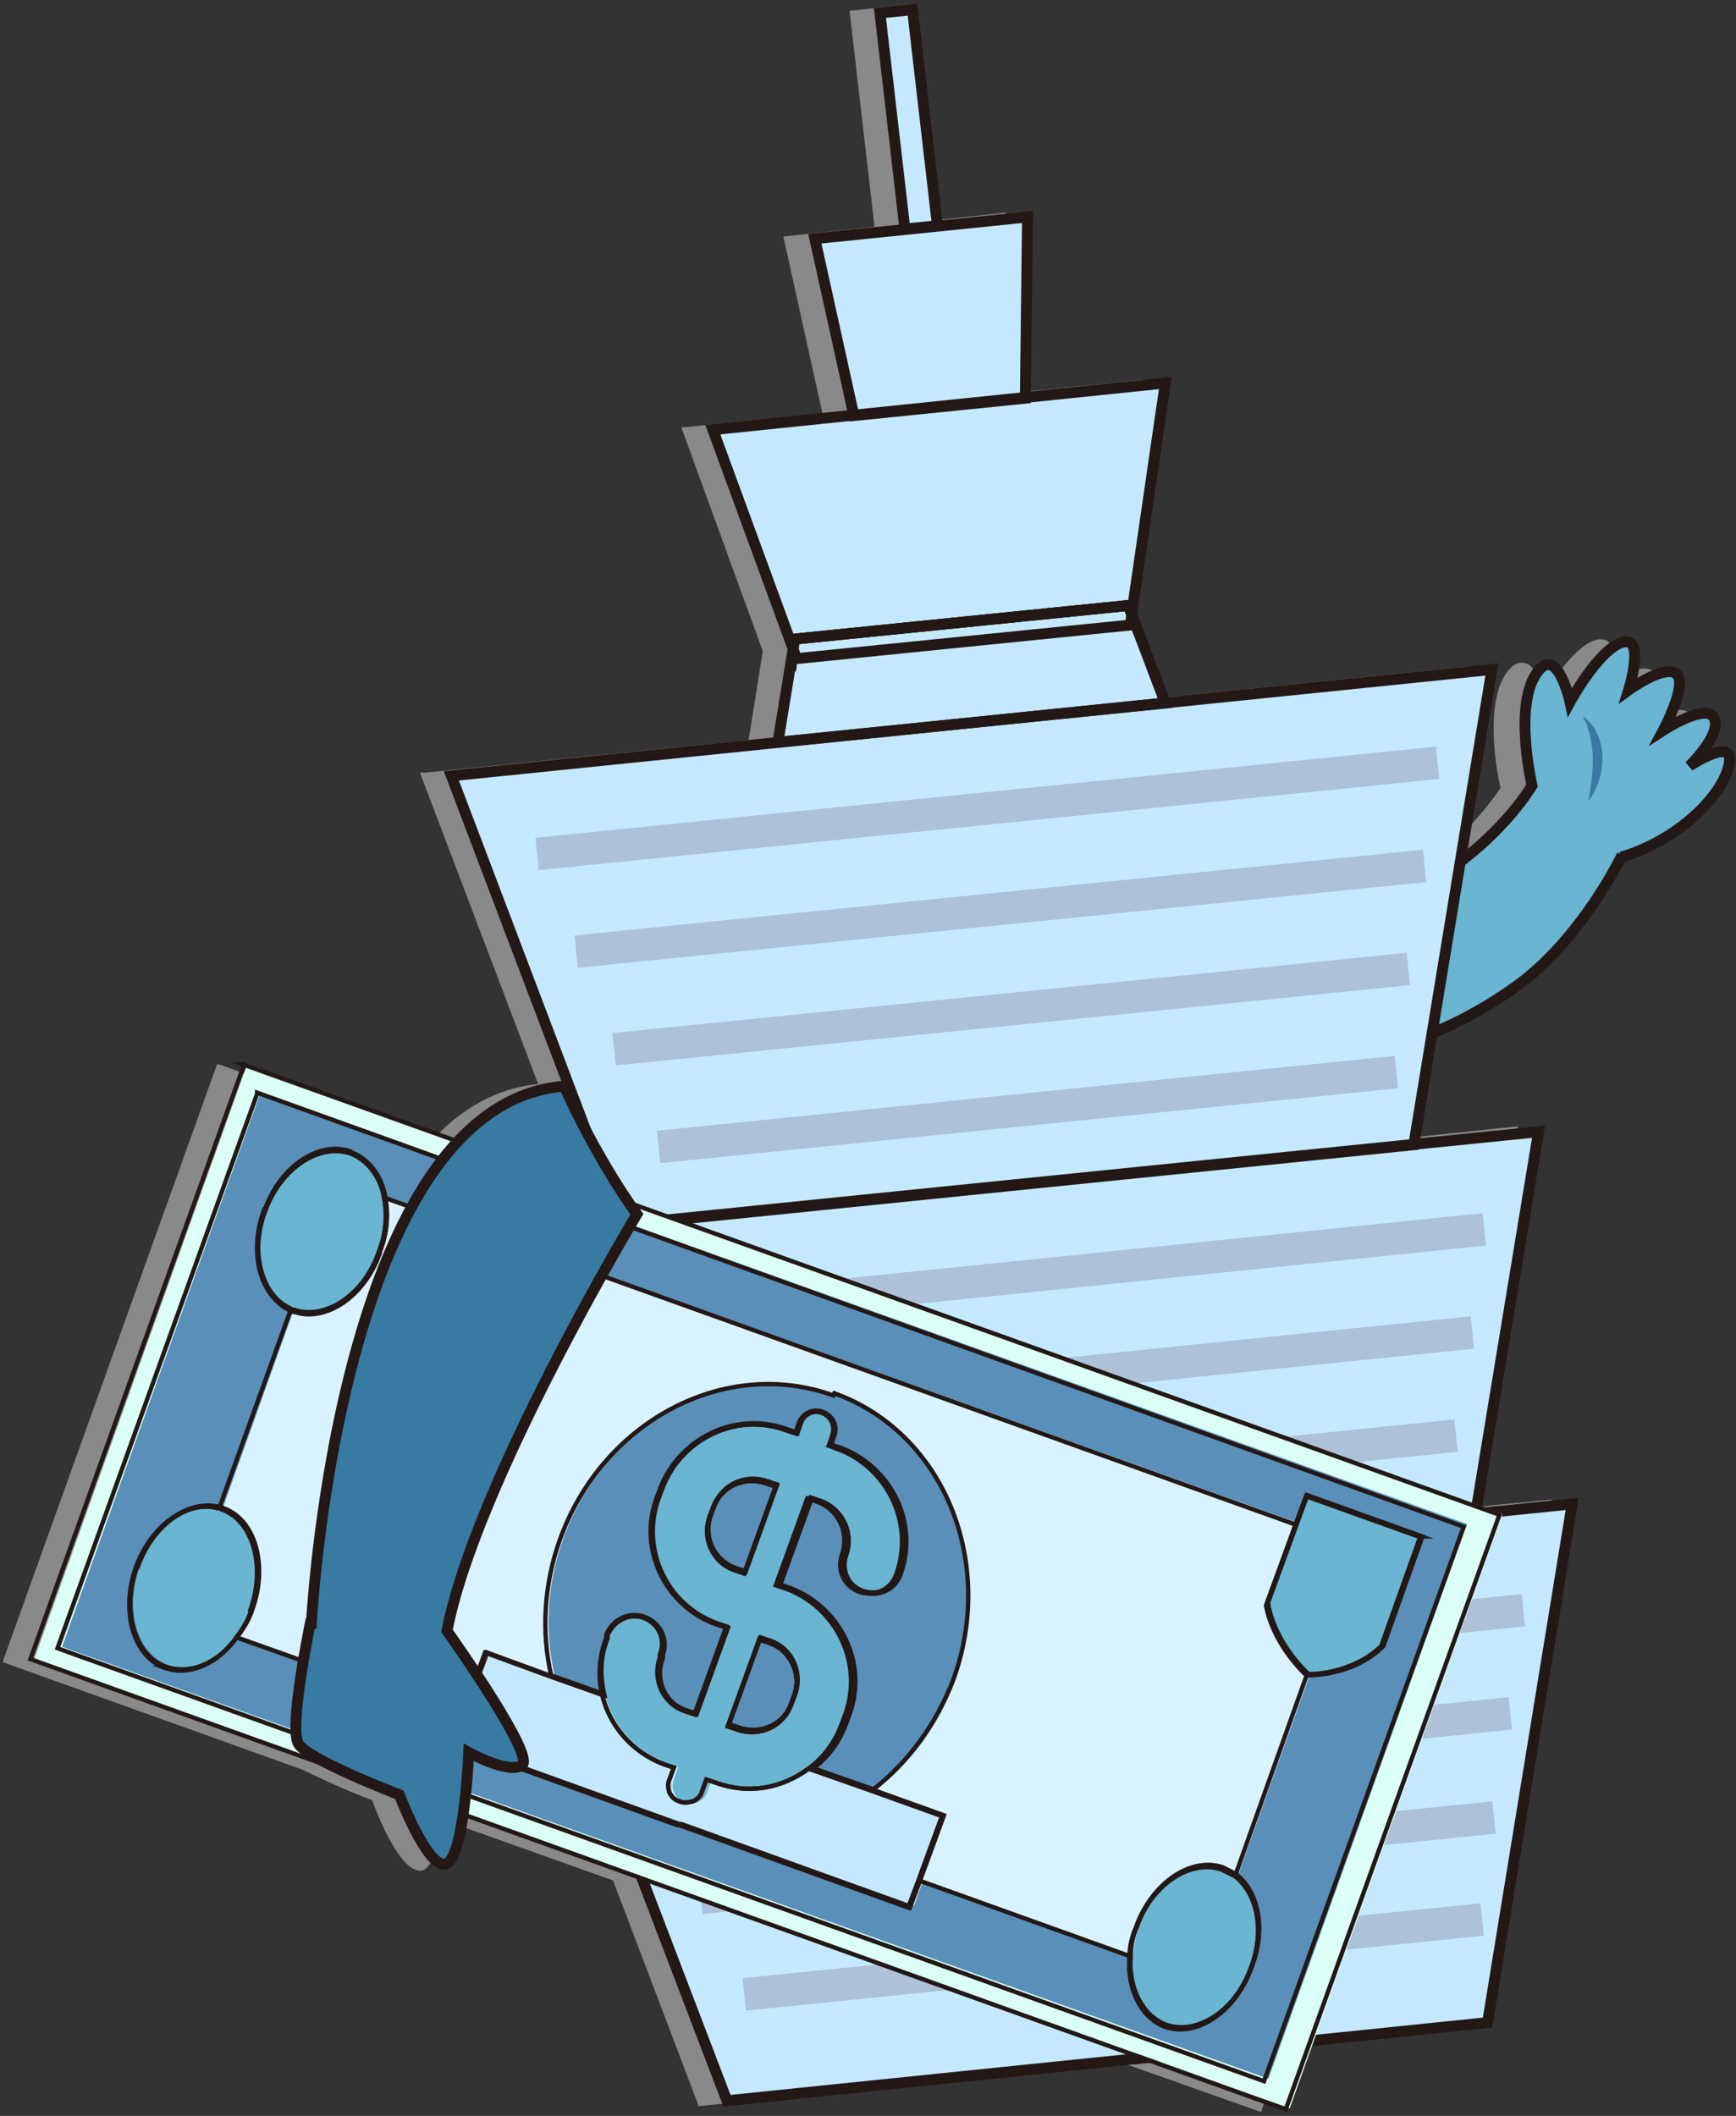
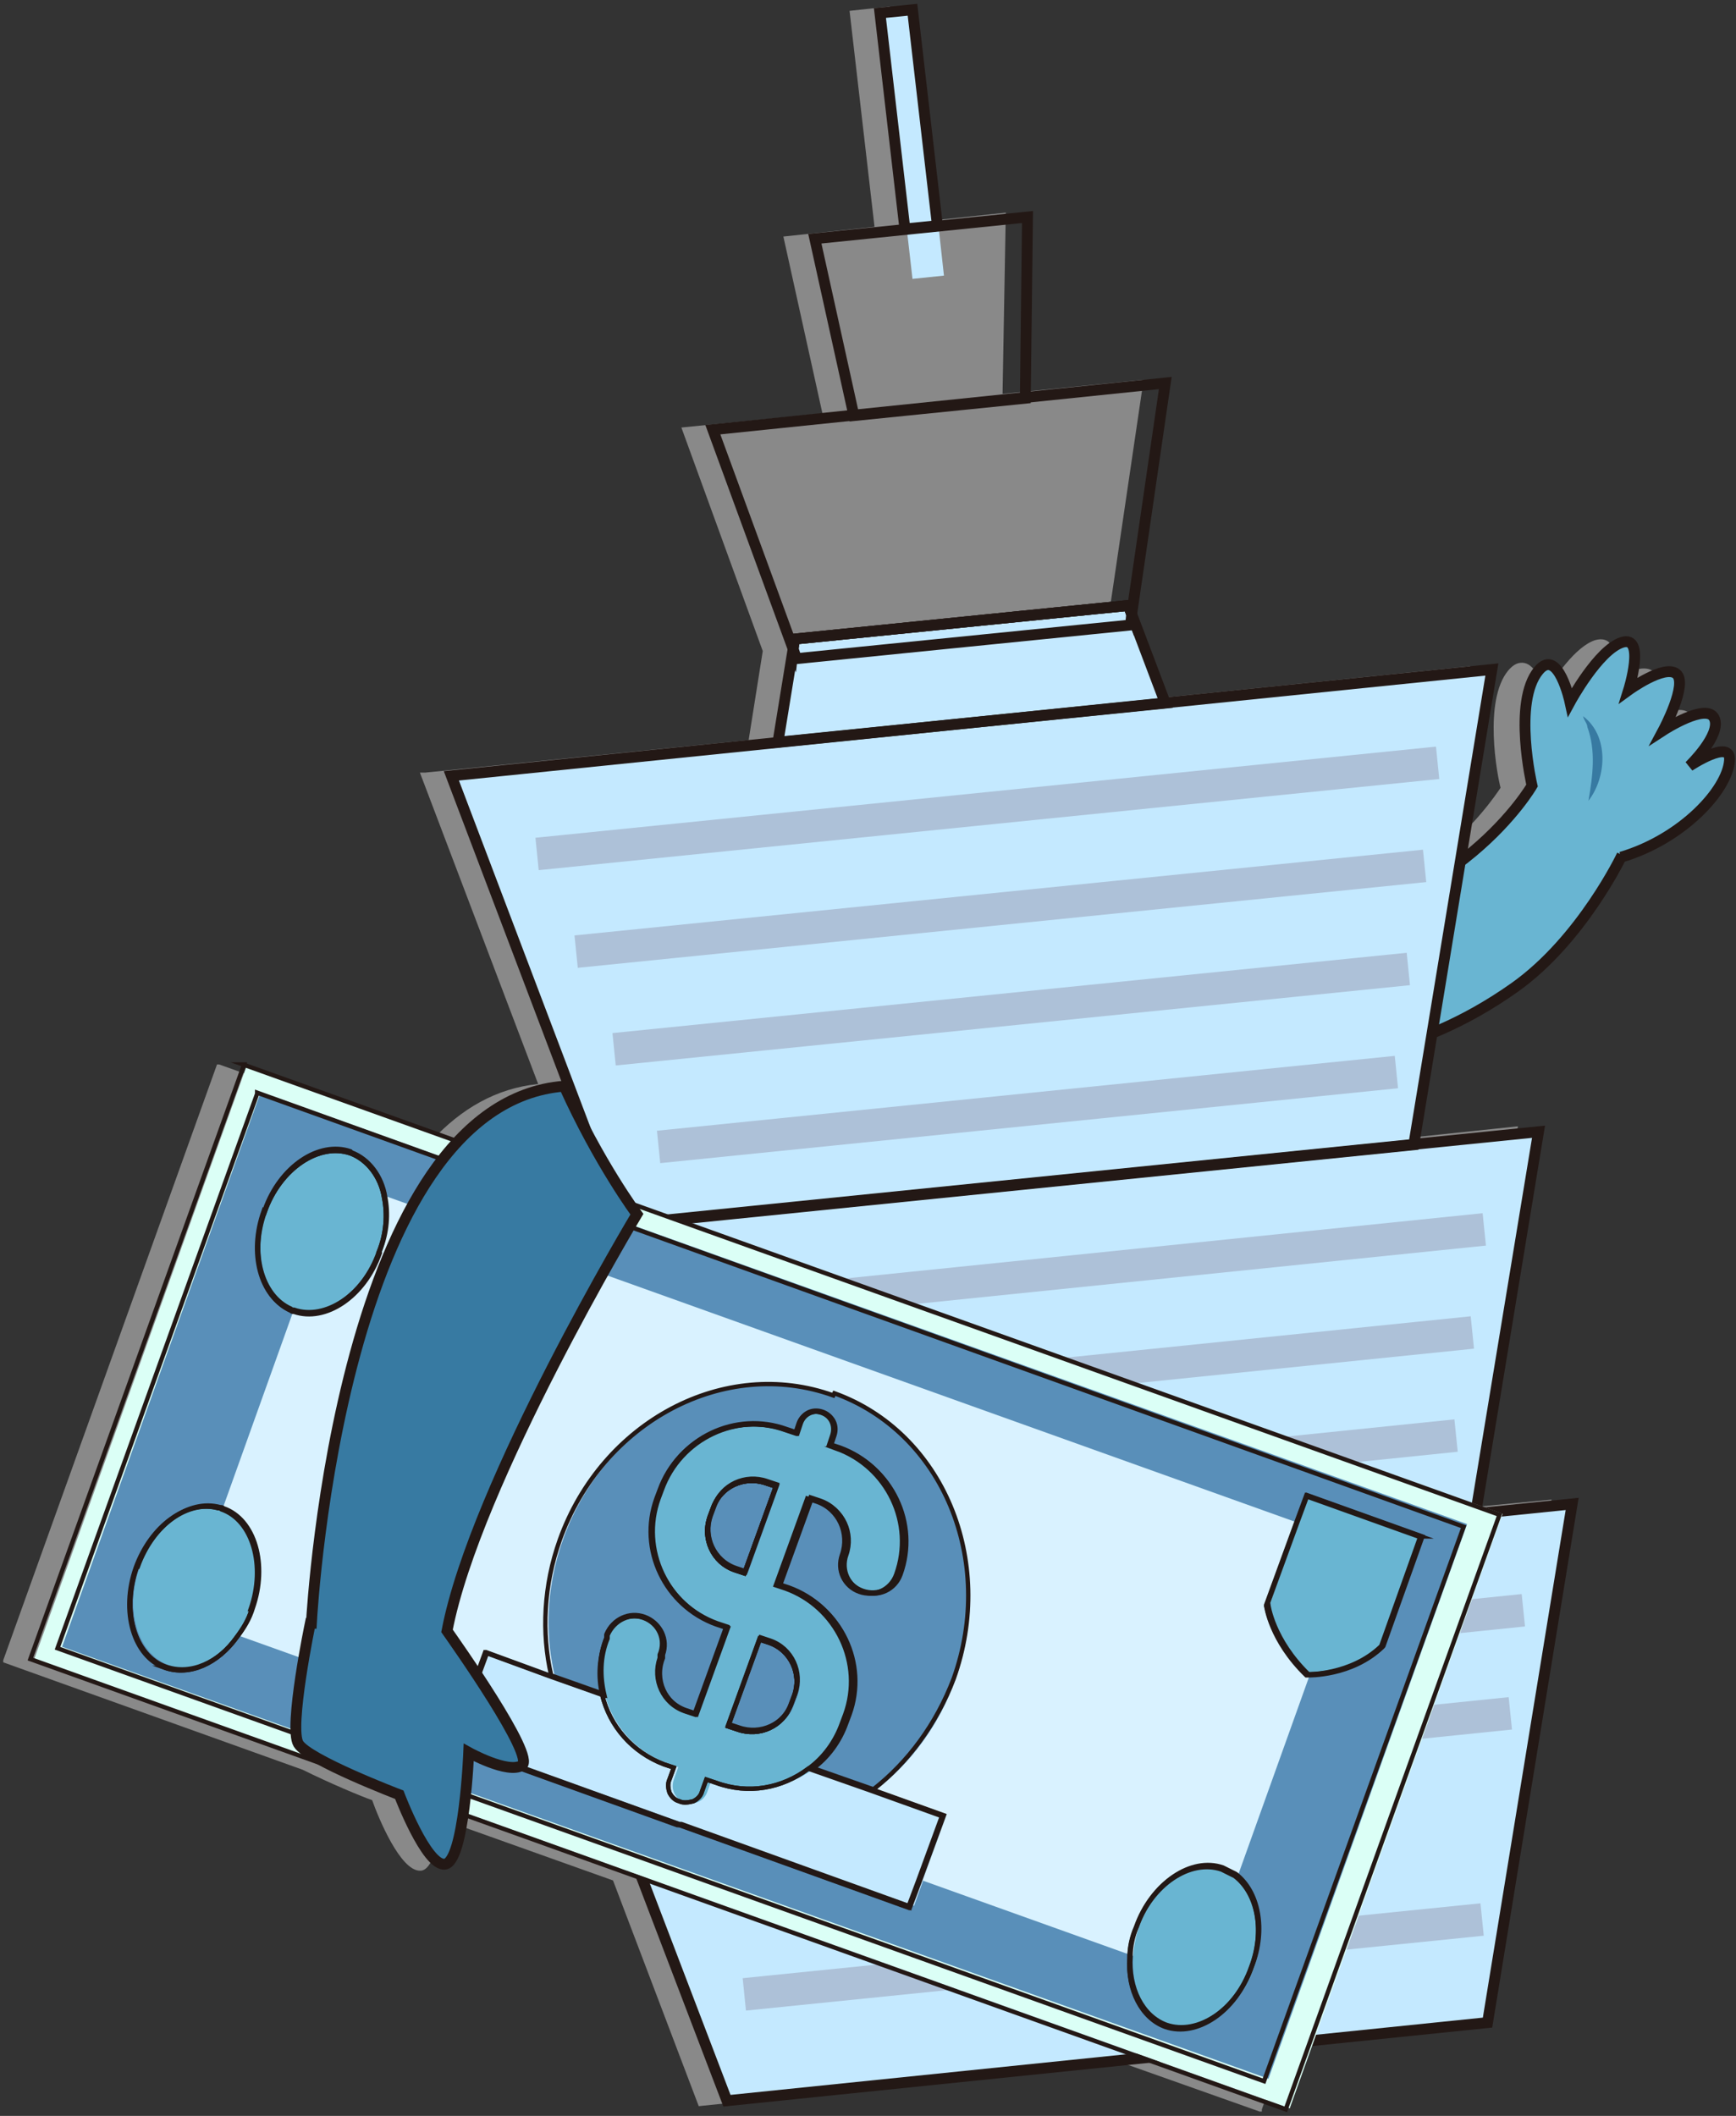
<svg xmlns="http://www.w3.org/2000/svg" id="deco-101" viewBox="0 0 160 195">
  <rect x="0" y="0" width="160" height="195" fill="#333333" stroke="none" />
  <path d="m157,69c-.5-.3-1.2-.1-1.9.2.7-1,1.4-2.2.9-3.1-.1-.3-.4-.5-.7-.6-.9-.3-2.4.4-3.4.9.7-1.5,1.5-3.7.5-4.5-.9-.8-2.8.2-4,.9.3-1.2.5-2.9-.1-3.6-.2-.2-.6-.4-1.3-.2-1.8.6-3.7,3.4-4.6,4.9-.3-1-.9-2.6-1.9-2.8-.5-.1-1,.1-1.5.7-2.3,2.8-1,9.7-.7,10.8-.4.6-2.2,3.3-5.6,6.1l2.8-17.3-30.3,3.1-3-7.8,3.2-21.7-13,1.3.3-16.7-8.4.9-2.3-19.9-3.7.4,2.3,19.9-8.4.9,3.6,16.3-13,1.3,7.5,20.6-1.3,8.2-29.8,3h-.5c0,0,10.9,28.7,10.9,28.7-3.9.4-7.1,2.3-9.8,5.2l-19.6-7h-.2c0,0-19.7,54.9-19.7,54.9v.2c0,0,27.6,9.9,27.6,9.9,2.4,1.2,5.5,2.5,6.4,2.8.6,1.7,2.6,6.5,4.4,6.5,0,0,0,0,.1,0,1-.1,1.6-2.3,2-4.7l15.7,5.6,7.9,20.8,39-4,12.7,4.5h.2c0,0,0-.2,0-.2h0s2.1-5.9,2.1-5.9l16.4-1.7h.3s7.9-48.6,7.9-48.6l-8.3.8-.5-.2,5.7-35-11.4,1.2,1.5-9.4c2.3-.9,4.8-2.3,7.4-4.2,5.7-4,9.4-11,9.9-12.2,5.7-1.8,9.9-6.3,10.2-9.2,0-.6-.2-.9-.4-1.1Zm-3.8,1.6s0,0,0,0h0c0,0-.1,0-.1,0ZM20.2,98.3h0S.7,152.8.7,152.8h0s19.6-54.5,19.6-54.5Z" style="fill: #898989;" />
  <g>
    <g>
      <g>
        <path d="m149.2,79c5.7-1.7,9.8-6.2,10-8.9.2-2.1-3.7.5-3.7.5,0,0,3-2.9,2.3-4.4-.7-1.5-4.7,1.1-4.7,1.1,0,0,2.3-4.3,1.2-5.2-1.1-.9-4.4,1.5-4.4,1.5,0,0,1.6-5.1-.6-4.4s-4.8,5.5-4.8,5.5c0,0-1.1-5.1-2.9-2.9-2.4,2.9-.6,10.6-.6,10.6,0,0-6.8,11.8-23.3,13.4l4.2,11.6s7.9.4,17.5-6.4c6.2-4.4,9.9-12.2,9.9-12.2Z" style="fill: #69b5d2;" />
        <path d="m146.4,73.8c.4-2.3.7-4.6-.1-6.8,0-.3-.3-.6-.4-1,2.4,1.8,2.2,5.6.5,7.8h0Z" style="fill: #377aa2;" />
      </g>
      <path d="m149.4,79c5.7-1.7,9.8-6.2,10-8.9.2-2.1-3.7.5-3.7.5,0,0,3-2.9,2.3-4.4-.7-1.5-4.7,1.1-4.7,1.1,0,0,2.3-4.3,1.2-5.2-1.1-.9-4.4,1.5-4.4,1.5,0,0,1.6-5.1-.6-4.4-2.2.7-4.8,5.5-4.8,5.5,0,0-1.1-5.1-2.9-2.9-2.4,2.9-.6,10.6-.6,10.6,0,0-6.8,11.8-23.3,13.4l4.2,11.6s7.9.4,17.5-6.4c6.2-4.4,9.9-12.2,9.9-12.2Z" style="fill: none; stroke: #231815; stroke-miterlimit: 10;" />
    </g>
    <g>
      <polygon points="129.8 109.9 59.1 117.1 41.8 71.4 137.6 61.7 129.8 109.9" style="fill: #c4e9ff;" />
      <polygon points="73.4 58.9 104.2 55.8 111.7 75.6 70 79.8 73.4 58.9" style="fill: #c4e9ff;" />
-       <polygon points="104.3 57.6 73.6 60.7 65.9 39.6 107.6 35.3 104.3 57.6" style="fill: #c4e9ff;" />
-       <polygon points="94.6 41.9 80 43.4 75.2 21.9 94.9 19.9 94.6 41.9" style="fill: #c4e9ff;" />
      <polygon points="84.1 25.7 87 25.4 84.3 .9 81.3 1.2 84.1 25.7" style="fill: #c4e9ff;" />
      <polygon points="134.1 152.5 63.4 159.6 46.1 114 142 104.3 134.1 152.5" style="fill: #c4e9ff;" />
      <polygon points="137.3 186.4 67.1 193.5 49.9 148.2 145.1 138.6 137.3 186.4" style="fill: #c4e9ff;" />
    </g>
    <g>
      <polygon points="137.5 61.7 130.3 105.5 57.3 112.9 41.6 71.5 137.5 61.7" style="fill: none; stroke: #231815; stroke-miterlimit: 10;" />
      <polygon points="107.4 64.8 71.7 68.4 73.1 59.8 73.1 59.8 73.2 58.9 104 55.8 104.3 56.6 104.3 56.6 107.4 64.8" style="fill: none; stroke: #231815; stroke-miterlimit: 10;" />
      <polygon points="107.4 35.3 104.3 56.6 104 55.8 73.2 58.9 73.1 59.8 65.7 39.6 107.4 35.3" style="fill: none; stroke: #231815; stroke-miterlimit: 10;" />
      <polygon points="104.3 56.6 104.3 56.6 104.2 57.6 73.4 60.7 73.1 59.8 73.1 59.8 73.2 58.9 104 55.8 104.3 56.6" style="fill: none; stroke: #231815; stroke-miterlimit: 10;" />
      <polygon points="94.7 20 94.5 36.7 78.7 38.3 75.1 22 94.7 20" style="fill: none; stroke: #231815; stroke-miterlimit: 10;" />
      <polygon points="84.1 .9 86.4 20.8 83.4 21.1 81.1 1.2 84.1 .9" style="fill: none; stroke: #231815; stroke-miterlimit: 10;" />
      <polygon points="141.8 104.3 136 139.5 58.6 147.4 45.9 114 141.8 104.3" style="fill: none; stroke: #231815; stroke-miterlimit: 10;" />
      <polygon points="144.9 138.6 137.1 186.4 67 193.6 49.7 148.3 144.9 138.6" style="fill: none; stroke: #231815; stroke-miterlimit: 10;" />
    </g>
    <g>
      <g>
        <line x1="49.5" y1="78.7" x2="132.5" y2="70.3" style="fill: none; stroke: #adc1d8; stroke-miterlimit: 10; stroke-width: 3px;" />
        <line x1="53.1" y1="87.7" x2="131.3" y2="79.8" style="fill: none; stroke: #adc1d8; stroke-miterlimit: 10; stroke-width: 3px;" />
        <line x1="56.6" y1="96.7" x2="129.8" y2="89.3" style="fill: none; stroke: #adc1d8; stroke-miterlimit: 10; stroke-width: 3px;" />
        <line x1="60.7" y1="105.7" x2="128.7" y2="98.8" style="fill: none; stroke: #adc1d8; stroke-miterlimit: 10; stroke-width: 3px;" />
      </g>
      <g>
        <line x1="57.4" y1="156.9" x2="140.4" y2="148.4" style="fill: none; stroke: #adc1d8; stroke-miterlimit: 10; stroke-width: 3px;" />
        <line x1="61" y1="165.9" x2="139.2" y2="157.9" style="fill: none; stroke: #adc1d8; stroke-miterlimit: 10; stroke-width: 3px;" />
-         <line x1="64.6" y1="174.9" x2="137.7" y2="167.5" style="fill: none; stroke: #adc1d8; stroke-miterlimit: 10; stroke-width: 3px;" />
        <line x1="68.6" y1="183.8" x2="136.6" y2="176.9" style="fill: none; stroke: #adc1d8; stroke-miterlimit: 10; stroke-width: 3px;" />
      </g>
      <line x1="53.8" y1="121.8" x2="136.8" y2="113.3" style="fill: none; stroke: #adc1d8; stroke-miterlimit: 10; stroke-width: 3px;" />
      <line x1="57.4" y1="130.8" x2="135.7" y2="122.8" style="fill: none; stroke: #adc1d8; stroke-miterlimit: 10; stroke-width: 3px;" />
      <line x1="61" y1="139.8" x2="134.2" y2="132.3" style="fill: none; stroke: #adc1d8; stroke-miterlimit: 10; stroke-width: 3px;" />
    </g>
    <g>
      <g>
        <rect x="9.3" y="117.1" width="122.9" height="58.2" transform="translate(53.5 -15.3) rotate(19.7)" style="fill: #dbfff6;" />
        <rect x="11.3" y="119" width="118.1" height="54.3" transform="translate(53.5 -15.2) rotate(19.7)" style="fill: #598fb9;" />
        <rect x="21.1" y="124.3" width="99.5" height="42.7" transform="translate(53.4 -15.4) rotate(19.7)" style="fill: #d9f2ff;" />
        <ellipse cx="69.9" cy="148.4" rx="21" ry="19.2" transform="translate(-93.3 164.1) rotate(-70.3)" style="fill: #598fb9;" />
        <path d="m35.2,115.4c-1.4,4-5,6.4-7.9,5.4-2.9-1-4.1-5.2-2.7-9.2s5-6.4,7.9-5.4c2.9,1,4.1,5.2,2.7,9.2Z" style="fill: #69b5d2;" />
        <ellipse cx="18.2" cy="146.4" rx="7.7" ry="5.6" transform="translate(-125.8 114) rotate(-70.3)" style="fill: #69b5d2;" />
        <path d="m115.6,181.3c-1.4,4-5,6.4-7.9,5.4-2.9-1-4.1-5.2-2.7-9.2,1.4-4,5-6.4,7.9-5.4,2.9,1,4.1,5.2,2.7,9.2Z" style="fill: #69b5d2;" />
        <path d="m127.6,151.7l3.6-10.1-10.6-3.8-3.6,10.1s.4,3.2,3.7,6.4c0,0,4,.2,6.9-2.6Z" style="fill: #69b5d2;" />
        <rect x="42.2" y="159.5" width="44.7" height="8.9" transform="translate(59.2 -12.2) rotate(19.7)" style="fill: #c4e9ff;" />
        <g>
          <path d="m66.5,164.3l-5-1.8c-4.7-1.7-7.2-6.9-5.5-11.6v-.3c.6-1.4,2.1-2.1,3.5-1.6s2.1,2,1.6,3.4v.3c-.8,2,.2,4.2,2.2,4.9l5,1.8c2,.7,4.2-.3,4.9-2.3l.3-.8c.7-2-.3-4.2-2.3-4.9l-5-1.8c-4.7-1.7-7.2-6.9-5.5-11.6l.3-.8c1.7-4.7,6.9-7.2,11.6-5.5l5,1.8c4.7,1.7,7.2,6.9,5.5,11.6-.5,1.4-2,2.1-3.4,1.6-1.4-.5-2.1-2-1.6-3.4.7-2-.3-4.2-2.3-4.9l-5-1.8c-2-.7-4.2.3-4.9,2.3l-.3.8c-.7,2,.3,4.2,2.3,4.9l5,1.8c4.7,1.7,7.2,6.9,5.5,11.6l-.3.8c-1.7,4.7-6.9,7.2-11.6,5.5Z" style="fill: #69b5d2;" />
          <path d="m63.1,166.1c-.9-.3-1.3-1.2-1-2.1l11.8-32.9c.3-.9,1.2-1.3,2.1-1,.9.3,1.3,1.2,1,2.1l-11.8,32.9c-.3.9-1.2,1.3-2.1,1Z" style="fill: #69b5d2;" />
        </g>
      </g>
      <g>
        <path d="m70.6,136.7c-2-.7-4.2.3-4.9,2.3l-.3.8c-.7,2,.3,4.2,2.3,4.9l.9.3,2.9-8-.9-.3Zm0,0c-2-.7-4.2.3-4.9,2.3l-.3.8c-.7,2,.3,4.2,2.3,4.9l.9.3,2.9-8-.9-.3Zm.3,14.7l-.9-.3-2.9,8,.9.3c2,.7,4.2-.3,4.9-2.3l.3-.8c.7-2-.3-4.2-2.3-4.9Zm-.3-14.7c-2-.7-4.2.3-4.9,2.3l-.3.8c-.7,2,.3,4.2,2.3,4.9l.9.3,2.9-8-.9-.3Zm0,0c-2-.7-4.2.3-4.9,2.3l-.3.8c-.7,2,.3,4.2,2.3,4.9l.9.3,2.9-8-.9-.3Zm.3,14.7l-.9-.3-2.9,8,.9.3c2,.7,4.2-.3,4.9-2.3l.3-.8c.7-2-.3-4.2-2.3-4.9Zm0,0l-.9-.3-2.9,8,.9.3c2,.7,4.2-.3,4.9-2.3l.3-.8c.7-2-.3-4.2-2.3-4.9Zm-.3-14.7c-2-.7-4.2.3-4.9,2.3l-.3.8c-.7,2,.3,4.2,2.3,4.9l.9.3,2.9-8-.9-.3Zm-2.9,8l.9.3,2.9-8-.9-.3c-2-.7-4.2.3-4.9,2.3l-.3.8c-.7,2,.3,4.2,2.3,4.9Zm3.2,6.7l-.9-.3-2.9,8,.9.3c2,.7,4.2-.3,4.9-2.3l.3-.8c.7-2-.3-4.2-2.3-4.9Zm-48.4-53.3L2.8,152.9l115.7,41.5,19.7-54.8L22.4,98.1Zm94.3,49.8l2.7-7.4,1-2.7,10.6,3.8-3.6,10.1c-2.8,2.7-6.8,2.6-6.9,2.6h0c-3.3-3.2-3.7-6.4-3.7-6.4Zm-74.1,10.4l2.2-6,6,2.2,4.8,1.7c-.4-1.7-.4-3.5.3-5.2v-.3c.6-1.4,2.1-2.1,3.5-1.6,1.4.5,2.1,2,1.6,3.4v.3c-.8,2,.2,4.2,2.2,4.9l.9.3,2.9-8-.9-.3c-4.7-1.7-7.2-6.9-5.5-11.6l.3-.8c1.7-4.7,6.9-7.2,11.6-5.5l.9.3.3-.9c.3-.9,1.2-1.3,2.1-1s1.3,1.2,1,2.1l-.3.9.9.3c4.7,1.7,7.2,6.9,5.5,11.6-.5,1.4-2,2.1-3.4,1.6-1.4-.5-2.1-2-1.6-3.4.7-2-.3-4.2-2.3-4.9l-.9-.3-2.9,8,.9.3c4.7,1.7,7.2,6.9,5.5,11.6l-.3.8c-.6,1.7-1.7,3.2-3.1,4.2l5.7,2,6.4,2.3-2.2,6-.9,2.4-21.1-7.6h-.2c0,0-20.8-7.5-20.8-7.5l.9-2.4Zm-10.3-52.1c1.6.6,2.8,2.2,3.1,4.1.3,1.5.2,3.3-.5,5-1.4,4-5,6.4-7.9,5.4-.1,0-.2,0-.3-.1h0c-2.7-1.2-3.8-5.2-2.4-9.1,1.4-4,5-6.4,7.9-5.4Zm-19.7,38.2c1.4-3.9,4.7-6.3,7.6-5.5.1,0,.2,0,.3.1,2.9,1,4.1,5.2,2.7,9.2-.3,1-.8,1.8-1.4,2.6-1.7,2.4-4.3,3.6-6.6,2.8-2.9-1-4.1-5.2-2.7-9.2Zm94.8,42.2c-2.2-.8-3.5-3.4-3.3-6.3,0-.9.2-1.9.6-2.8,1.4-4,5-6.4,7.9-5.4.4.2.8.4,1.2.6,2.1,1.6,2.8,5.1,1.5,8.5-1.4,4-5,6.4-7.9,5.4Zm-39.7-42.1l.9.3,2.9-8-.9-.3c-2-.7-4.2.3-4.9,2.3l-.3.8c-.7,2,.3,4.2,2.3,4.9Zm5.2,12.4l.3-.8c.7-2-.3-4.2-2.3-4.9l-.9-.3-2.9,8,.9.3c2,.7,4.2-.3,4.9-2.3Zm-2-5.7l-.9-.3-2.9,8,.9.3c2,.7,4.2-.3,4.9-2.3l.3-.8c.7-2-.3-4.2-2.3-4.9Zm-.3-14.7c-2-.7-4.2.3-4.9,2.3l-.3.8c-.7,2,.3,4.2,2.3,4.9l.9.3,2.9-8-.9-.3Zm0,0c-2-.7-4.2.3-4.9,2.3l-.3.8c-.7,2,.3,4.2,2.3,4.9l.9.3,2.9-8-.9-.3Zm.3,14.7l-.9-.3-2.9,8,.9.3c2,.7,4.2-.3,4.9-2.3l.3-.8c.7-2-.3-4.2-2.3-4.9Zm-.3-14.7c-2-.7-4.2.3-4.9,2.3l-.3.8c-.7,2,.3,4.2,2.3,4.9l.9.3,2.9-8-.9-.3Zm0,0c-2-.7-4.2.3-4.9,2.3l-.3.8c-.7,2,.3,4.2,2.3,4.9l.9.3,2.9-8-.9-.3Zm0,0c-2-.7-4.2.3-4.9,2.3l-.3.8c-.7,2,.3,4.2,2.3,4.9l.9.3,2.9-8-.9-.3Zm0,0c-2-.7-4.2.3-4.9,2.3l-.3.8c-.7,2,.3,4.2,2.3,4.9l.9.3,2.9-8-.9-.3Z" style="fill: none; stroke: #231815; stroke-miterlimit: 10; stroke-width: .4px;" />
        <path d="m70.6,136.7c-2-.7-4.2.3-4.9,2.3l-.3.8c-.7,2,.3,4.2,2.3,4.9l.9.3,2.9-8-.9-.3Zm0,0c-2-.7-4.2.3-4.9,2.3l-.3.8c-.7,2,.3,4.2,2.3,4.9l.9.3,2.9-8-.9-.3Zm.3,14.7l-.9-.3-2.9,8,.9.3c2,.7,4.2-.3,4.9-2.3l.3-.8c.7-2-.3-4.2-2.3-4.9Zm-.3-14.7c-2-.7-4.2.3-4.9,2.3l-.3.8c-.7,2,.3,4.2,2.3,4.9l.9.3,2.9-8-.9-.3Zm0,0c-2-.7-4.2.3-4.9,2.3l-.3.8c-.7,2,.3,4.2,2.3,4.9l.9.3,2.9-8-.9-.3Zm.3,14.7l-.9-.3-2.9,8,.9.3c2,.7,4.2-.3,4.9-2.3l.3-.8c.7-2-.3-4.2-2.3-4.9Zm0,0l-.9-.3-2.9,8,.9.3c2,.7,4.2-.3,4.9-2.3l.3-.8c.7-2-.3-4.2-2.3-4.9Zm-.3-14.7c-2-.7-4.2.3-4.9,2.3l-.3.8c-.7,2,.3,4.2,2.3,4.9l.9.3,2.9-8-.9-.3Zm-2.9,8l.9.3,2.9-8-.9-.3c-2-.7-4.2.3-4.9,2.3l-.3.8c-.7,2,.3,4.2,2.3,4.9Zm3.2,6.7l-.9-.3-2.9,8,.9.3c2,.7,4.2-.3,4.9-2.3l.3-.8c.7-2-.3-4.2-2.3-4.9Zm-47.2-50.6l-18.4,51.1,111.2,39.9,18.4-51.1L23.7,100.7Zm.7,10.9c1.4-4,5-6.4,7.9-5.4,1.6.6,2.8,2.2,3.1,4.1.3,1.5.2,3.3-.5,5-1.4,4-5,6.4-7.9,5.4-.1,0-.2,0-.3-.1h0c-2.7-1.2-3.8-5.2-2.4-9.1Zm-9.1,42c-2.9-1-4.1-5.2-2.7-9.2,1.4-3.9,4.7-6.3,7.6-5.5.1,0,.2,0,.3.1,2.9,1,4.1,5.2,2.7,9.2-.3,1-.8,1.8-1.4,2.6-1.7,2.4-4.3,3.6-6.6,2.8Zm68.5,22.1l-21.1-7.6h-.2c0,0-20.8-7.5-20.8-7.5l.9-2.4,2.2-6,6,2.2,4.8,1.7c-.4-1.7-.4-3.5.3-5.2v-.3c.6-1.4,2.1-2.1,3.5-1.6,1.4.5,2.1,2,1.6,3.4v.3c-.8,2,.2,4.2,2.2,4.9l.9.3,2.9-8-.9-.3c-4.7-1.7-7.2-6.9-5.5-11.6l.3-.8c1.7-4.7,6.9-7.2,11.6-5.5l.9.3.3-.9c.3-.9,1.2-1.3,2.1-1s1.3,1.2,1,2.1l-.3.9.9.3c4.7,1.7,7.2,6.9,5.5,11.6-.5,1.4-2,2.1-3.4,1.6-1.4-.5-2.1-2-1.6-3.4.7-2-.3-4.2-2.3-4.9l-.9-.3-2.9,8,.9.3c4.7,1.7,7.2,6.9,5.5,11.6l-.3.8c-.6,1.7-1.7,3.2-3.1,4.2l5.7,2,6.4,2.3-2.2,6-.9,2.4Zm31.5,5.6c-1.4,4-5,6.4-7.9,5.4-2.2-.8-3.5-3.4-3.3-6.3,0-.9.2-1.9.6-2.8,1.4-4,5-6.4,7.9-5.4.4.2.8.4,1.2.6,2.1,1.6,2.8,5.1,1.5,8.5Zm5.1-27h0c-3.3-3.2-3.7-6.4-3.7-6.4l2.7-7.4,1-2.7,10.6,3.8-3.6,10.1c-2.8,2.7-6.8,2.6-6.9,2.6Zm-52.7-9.7l.9.3,2.9-8-.9-.3c-2-.7-4.2.3-4.9,2.3l-.3.8c-.7,2,.3,4.2,2.3,4.9Zm3.2,6.7l-.9-.3-2.9,8,.9.3c2,.7,4.2-.3,4.9-2.3l.3-.8c.7-2-.3-4.2-2.3-4.9Zm0,0l-.9-.3-2.9,8,.9.3c2,.7,4.2-.3,4.9-2.3l.3-.8c.7-2-.3-4.2-2.3-4.9Zm-.3-14.7c-2-.7-4.2.3-4.9,2.3l-.3.8c-.7,2,.3,4.2,2.3,4.9l.9.3,2.9-8-.9-.3Zm0,0c-2-.7-4.2.3-4.9,2.3l-.3.8c-.7,2,.3,4.2,2.3,4.9l.9.3,2.9-8-.9-.3Zm.3,14.7l-.9-.3-2.9,8,.9.3c2,.7,4.2-.3,4.9-2.3l.3-.8c.7-2-.3-4.2-2.3-4.9Zm-.3-14.7c-2-.7-4.2.3-4.9,2.3l-.3.8c-.7,2,.3,4.2,2.3,4.9l.9.3,2.9-8-.9-.3Zm0,0c-2-.7-4.2.3-4.9,2.3l-.3.8c-.7,2,.3,4.2,2.3,4.9l.9.3,2.9-8-.9-.3Zm0,0c-2-.7-4.2.3-4.9,2.3l-.3.8c-.7,2,.3,4.2,2.3,4.9l.9.3,2.9-8-.9-.3Zm0,0c-2-.7-4.2.3-4.9,2.3l-.3.8c-.7,2,.3,4.2,2.3,4.9l.9.3,2.9-8-.9-.3Z" style="fill: none; stroke: #231815; stroke-miterlimit: 10; stroke-width: .4px;" />
        <path d="m71.5,137l-2.9,8-.9-.3c-2-.7-3-2.9-2.3-4.9l.3-.8c.7-2,2.9-3,4.9-2.3l.9.3Z" style="fill: none; stroke: #231815; stroke-miterlimit: 10; stroke-width: .4px;" />
-         <path d="m70.9,151.4l-.9-.3-2.9,8,.9.3c2,.7,4.2-.3,4.9-2.3l.3-.8c.7-2-.3-4.2-2.3-4.9Zm0,0l-.9-.3-2.9,8,.9.3c2,.7,4.2-.3,4.9-2.3l.3-.8c.7-2-.3-4.2-2.3-4.9Zm48.5-10.9l-83.9-30.1c.3,1.5.2,3.3-.5,5-1.4,4-5,6.4-7.9,5.4-.1,0-.2,0-.3-.1l-6.6,18.3c.1,0,.2,0,.3.1,2.9,1,4.1,5.2,2.7,9.2-.3,1-.8,1.8-1.4,2.6l20.8,7.4,2.2-6,6,2.2,4.8,1.7c-.4-1.7-.4-3.5.3-5.2v-.3c.6-1.4,2.1-2.1,3.5-1.6,1.4.5,2.1,2,1.6,3.4v.3c-.8,2,.2,4.2,2.2,4.9l.9.3,2.9-8-.9-.3c-4.7-1.7-7.2-6.9-5.5-11.6l.3-.8c1.7-4.7,6.9-7.2,11.6-5.5l.9.3.3-.9c.3-.9,1.2-1.3,2.1-1s1.3,1.2,1,2.1l-.3.9.9.3c4.7,1.7,7.2,6.9,5.5,11.6-.5,1.4-2,2.1-3.4,1.6-1.4-.5-2.1-2-1.6-3.4.7-2-.3-4.2-2.3-4.9l-.9-.3-2.9,8,.9.3c4.7,1.7,7.2,6.9,5.5,11.6l-.3.8c-.6,1.7-1.7,3.2-3.1,4.2l5.7,2,6.4,2.3-2.2,6,19.5,7c0-.9.2-1.9.6-2.8,1.4-4,5-6.4,7.9-5.4.4.2.8.4,1.2.6l6.6-18.5c-3.3-3.2-3.7-6.4-3.7-6.4l2.7-7.4Zm-48.5,10.9l-.9-.3-2.9,8,.9.3c2,.7,4.2-.3,4.9-2.3l.3-.8c.7-2-.3-4.2-2.3-4.9Z" style="fill: none; stroke: #231815; stroke-miterlimit: 10; stroke-width: .4px;" />
        <path d="m71.5,137l-2.9,8-.9-.3c-2-.7-3-2.9-2.3-4.9l.3-.8c.7-2,2.9-3,4.9-2.3l.9.3Z" style="fill: none; stroke: #231815; stroke-miterlimit: 10; stroke-width: .4px;" />
        <path d="m70.9,151.4l-.9-.3-2.9,8,.9.3c2,.7,4.2-.3,4.9-2.3l.3-.8c.7-2-.3-4.2-2.3-4.9Zm0,0l-.9-.3-2.9,8,.9.3c2,.7,4.2-.3,4.9-2.3l.3-.8c.7-2-.3-4.2-2.3-4.9Zm5.9-22.8c-10-3.6-21.3,2.4-25.2,13.3-1.5,4.2-1.7,8.6-.8,12.5l4.8,1.7c-.4-1.7-.4-3.5.3-5.2v-.3c.6-1.4,2.1-2.1,3.5-1.6,1.4.5,2.1,2,1.6,3.4v.3c-.8,2,.2,4.2,2.2,4.9l.9.3,2.9-8-.9-.3c-4.7-1.7-7.2-6.9-5.5-11.6l.3-.8c1.7-4.7,6.9-7.2,11.6-5.5l.9.3.3-.9c.3-.9,1.2-1.3,2.1-1s1.3,1.2,1,2.1l-.3.9.9.3c4.7,1.7,7.2,6.9,5.5,11.6-.5,1.4-2,2.1-3.4,1.6-1.4-.5-2.1-2-1.6-3.4.7-2-.3-4.2-2.3-4.9l-.9-.3-2.9,8,.9.3c4.7,1.7,7.2,6.9,5.5,11.6l-.3.8c-.6,1.7-1.7,3.2-3.1,4.2l5.7,2c3.2-2.5,5.8-6,7.4-10.2,3.9-10.9-1-22.7-11-26.3Zm-5.9,22.8l-.9-.3-2.9,8,.9.3c2,.7,4.2-.3,4.9-2.3l.3-.8c.7-2-.3-4.2-2.3-4.9Z" style="fill: none; stroke: #231815; stroke-miterlimit: 10; stroke-width: .4px;" />
        <path d="m77.3,133.5l-.9-.3.3-.9c.3-.9-.1-1.8-1-2.1s-1.8.1-2.1,1l-.3.9-.9-.3c-4.7-1.7-9.9.8-11.6,5.5l-.3.8c-1.7,4.7.8,9.9,5.5,11.6l.9.3-2.9,8-.9-.3c-2-.7-3-2.9-2.3-4.9v-.3c.6-1.4-.1-2.9-1.5-3.4-1.4-.5-2.9.2-3.4,1.6v.3c-.7,1.7-.8,3.5-.4,5.2.7,2.9,2.8,5.3,5.7,6.4l.9.3-.4,1.1c-.2.4-.1.9,0,1.2h0c.2.4.5.7.9.8.4.2.9.1,1.3,0h0c.4-.2.7-.5.8-.9l.4-1.1.9.3c3,1.1,6.1.5,8.5-1.3,1.4-1,2.5-2.5,3.1-4.2l.3-.8c1.7-4.7-.8-9.9-5.5-11.6l-.9-.3,2.9-8,.9.3c2,.7,3,2.9,2.3,4.9-.5,1.4.2,2.9,1.6,3.4,1.4.5,2.9-.2,3.4-1.6,1.7-4.7-.8-9.9-5.5-11.6Zm-4.1,22.7l-.3.8c-.7,2-2.9,3-4.9,2.3l-.9-.3,2.9-8,.9.3c2,.7,3,2.9,2.3,4.9Zm-4.5-11.3l-.9-.3c-2-.7-3-2.9-2.3-4.9l.3-.8c.7-2,2.9-3,4.9-2.3l.9.3-2.9,8Z" style="fill: none; stroke: #231815; stroke-miterlimit: 10; stroke-width: .4px;" />
        <path d="m35,115.5c-1.4,4-5,6.4-7.9,5.4-.1,0-.2,0-.3-.1h0c-2.7-1.2-3.8-5.2-2.4-9.1,1.4-4,5-6.4,7.9-5.4,1.6.6,2.8,2.2,3.1,4.1.3,1.5.2,3.3-.5,5Z" style="fill: none; stroke: #231815; stroke-miterlimit: 10; stroke-width: .4px;" />
        <path d="m23.2,148.3c-.3,1-.8,1.8-1.4,2.6-1.7,2.4-4.3,3.6-6.6,2.8-2.9-1-4.1-5.2-2.7-9.2,1.4-3.9,4.7-6.3,7.6-5.5.1,0,.2,0,.3.1,2.9,1,4.1,5.2,2.7,9.2Z" style="fill: none; stroke: #231815; stroke-miterlimit: 10; stroke-width: .4px;" />
        <path d="m115.3,181.3c-1.4,4-5,6.4-7.9,5.4-2.2-.8-3.5-3.4-3.3-6.3,0-.9.2-1.9.6-2.8,1.4-4,5-6.4,7.9-5.4.4.2.8.4,1.2.6,2.1,1.6,2.8,5.1,1.5,8.5Z" style="fill: none; stroke: #231815; stroke-miterlimit: 10; stroke-width: .4px;" />
        <path d="m130.9,141.6l-3.6,10.1c-2.8,2.7-6.8,2.6-6.9,2.6h0c-3.3-3.2-3.7-6.4-3.7-6.4l2.7-7.4,1-2.7,10.6,3.8Z" style="fill: none; stroke: #231815; stroke-miterlimit: 10; stroke-width: .4px;" />
        <path d="m86.8,167.4l-2.2,6-.9,2.4-21.1-7.6h-.2c0,0-20.8-7.5-20.8-7.5l.9-2.4,2.2-6,6,2.2,4.8,1.7c.7,2.9,2.8,5.3,5.7,6.4l.9.3-.4,1.1c-.2.4-.1.9,0,1.2h0c.2.4.5.7.9.8.4.2.9.1,1.3,0h0c.4-.2.7-.5.8-.9l.4-1.1.9.3c3,1.1,6.1.5,8.5-1.3l5.7,2,6.4,2.3Z" style="fill: none; stroke: #231815; stroke-miterlimit: 10; stroke-width: .4px;" />
      </g>
    </g>
    <g>
      <path d="m41.1,150.3c.7,1,8.2,11.6,6.9,12.4-1.3.8-4.9-1.2-4.9-1.2,0,0-.4,10.1-2.2,10.3-1.7.2-4.2-6.4-4.2-6.4,0,0-8.4-3.2-9.3-4.7-.9-1.5,1.1-11.1,1.1-11.1h.1c.1-1.9,2.9-47.9,23.3-49.5,3.2,7.1,6.7,11.8,6.7,11.8,0,0-14.9,24.8-17.5,38.4,0,0,0,0,0,0Z" style="fill: #377aa2;" />
      <path d="m41.2,150.3c.7,1,8.2,11.6,6.9,12.4-1.3.8-4.9-1.2-4.9-1.2,0,0-.4,10.1-2.2,10.3-1.7.2-4.2-6.4-4.2-6.4,0,0-8.4-3.2-9.3-4.7-.9-1.5,1.1-11.1,1.1-11.1h.1c.1-1.9,2.9-47.9,23.3-49.5,3.2,7.1,6.7,11.8,6.7,11.8,0,0-14.9,24.8-17.5,38.4,0,0,0,0,0,0Z" style="fill: none; stroke: #231815; stroke-miterlimit: 10;" />
    </g>
  </g>
</svg>